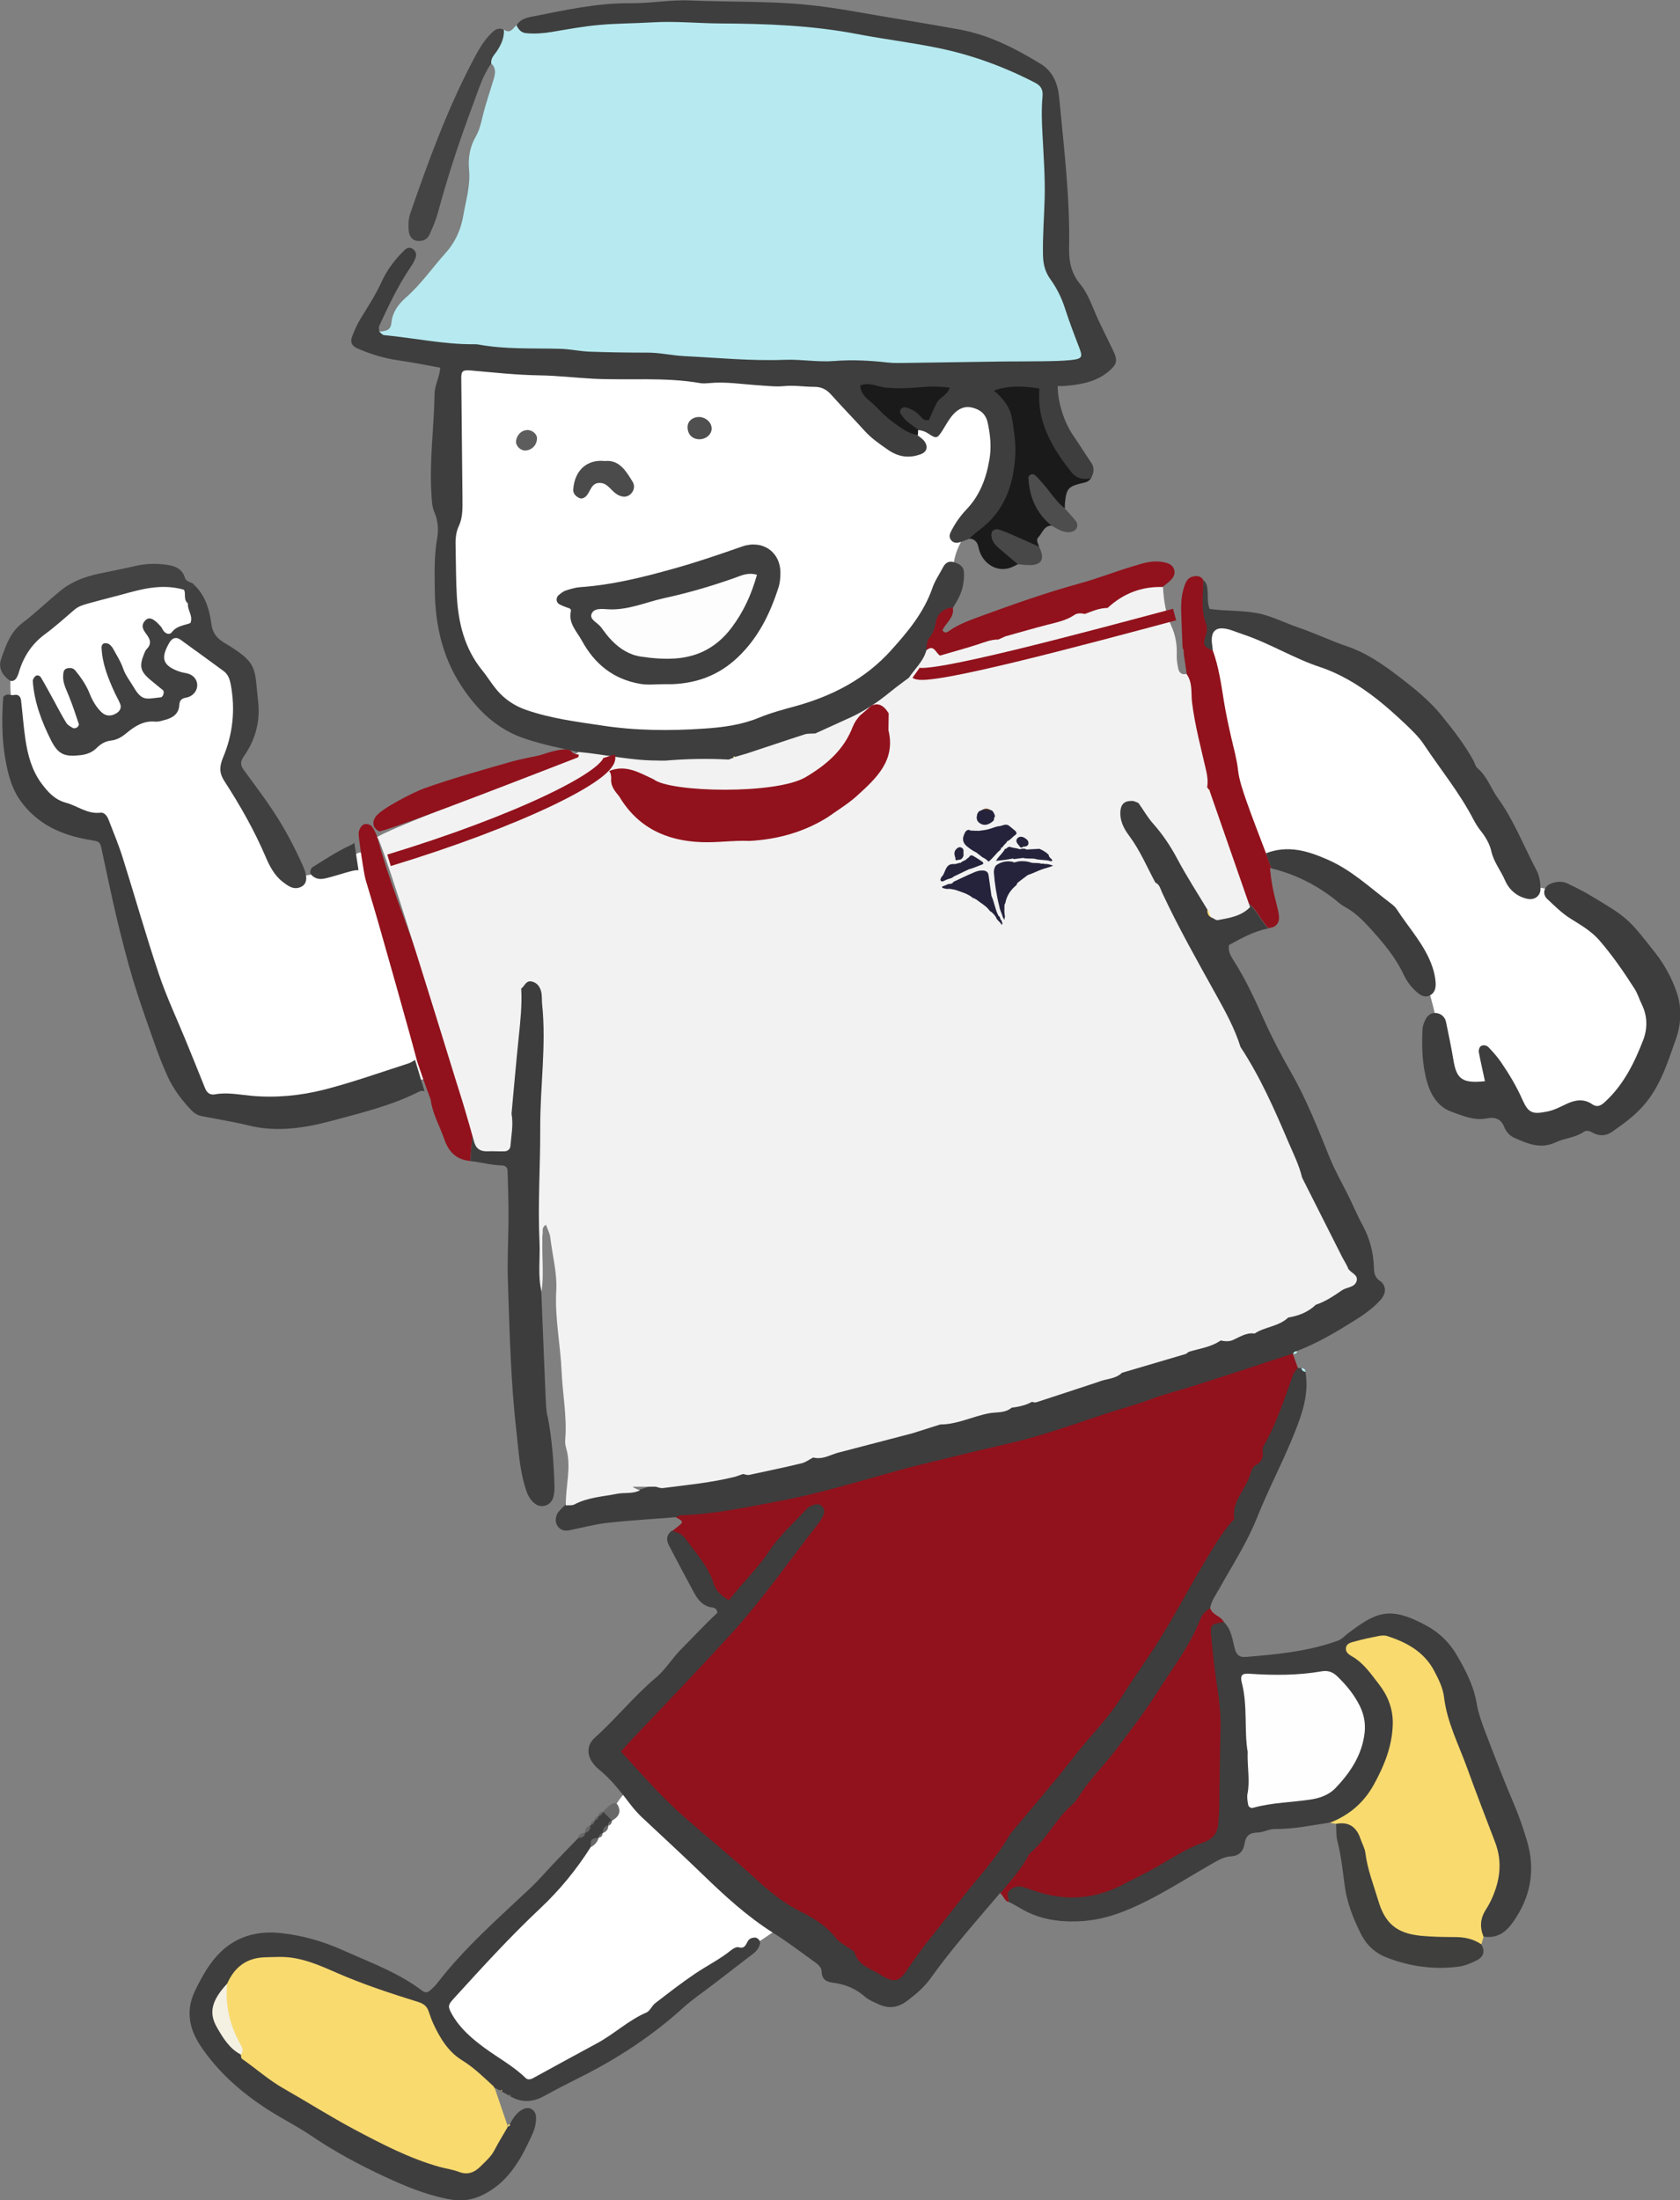
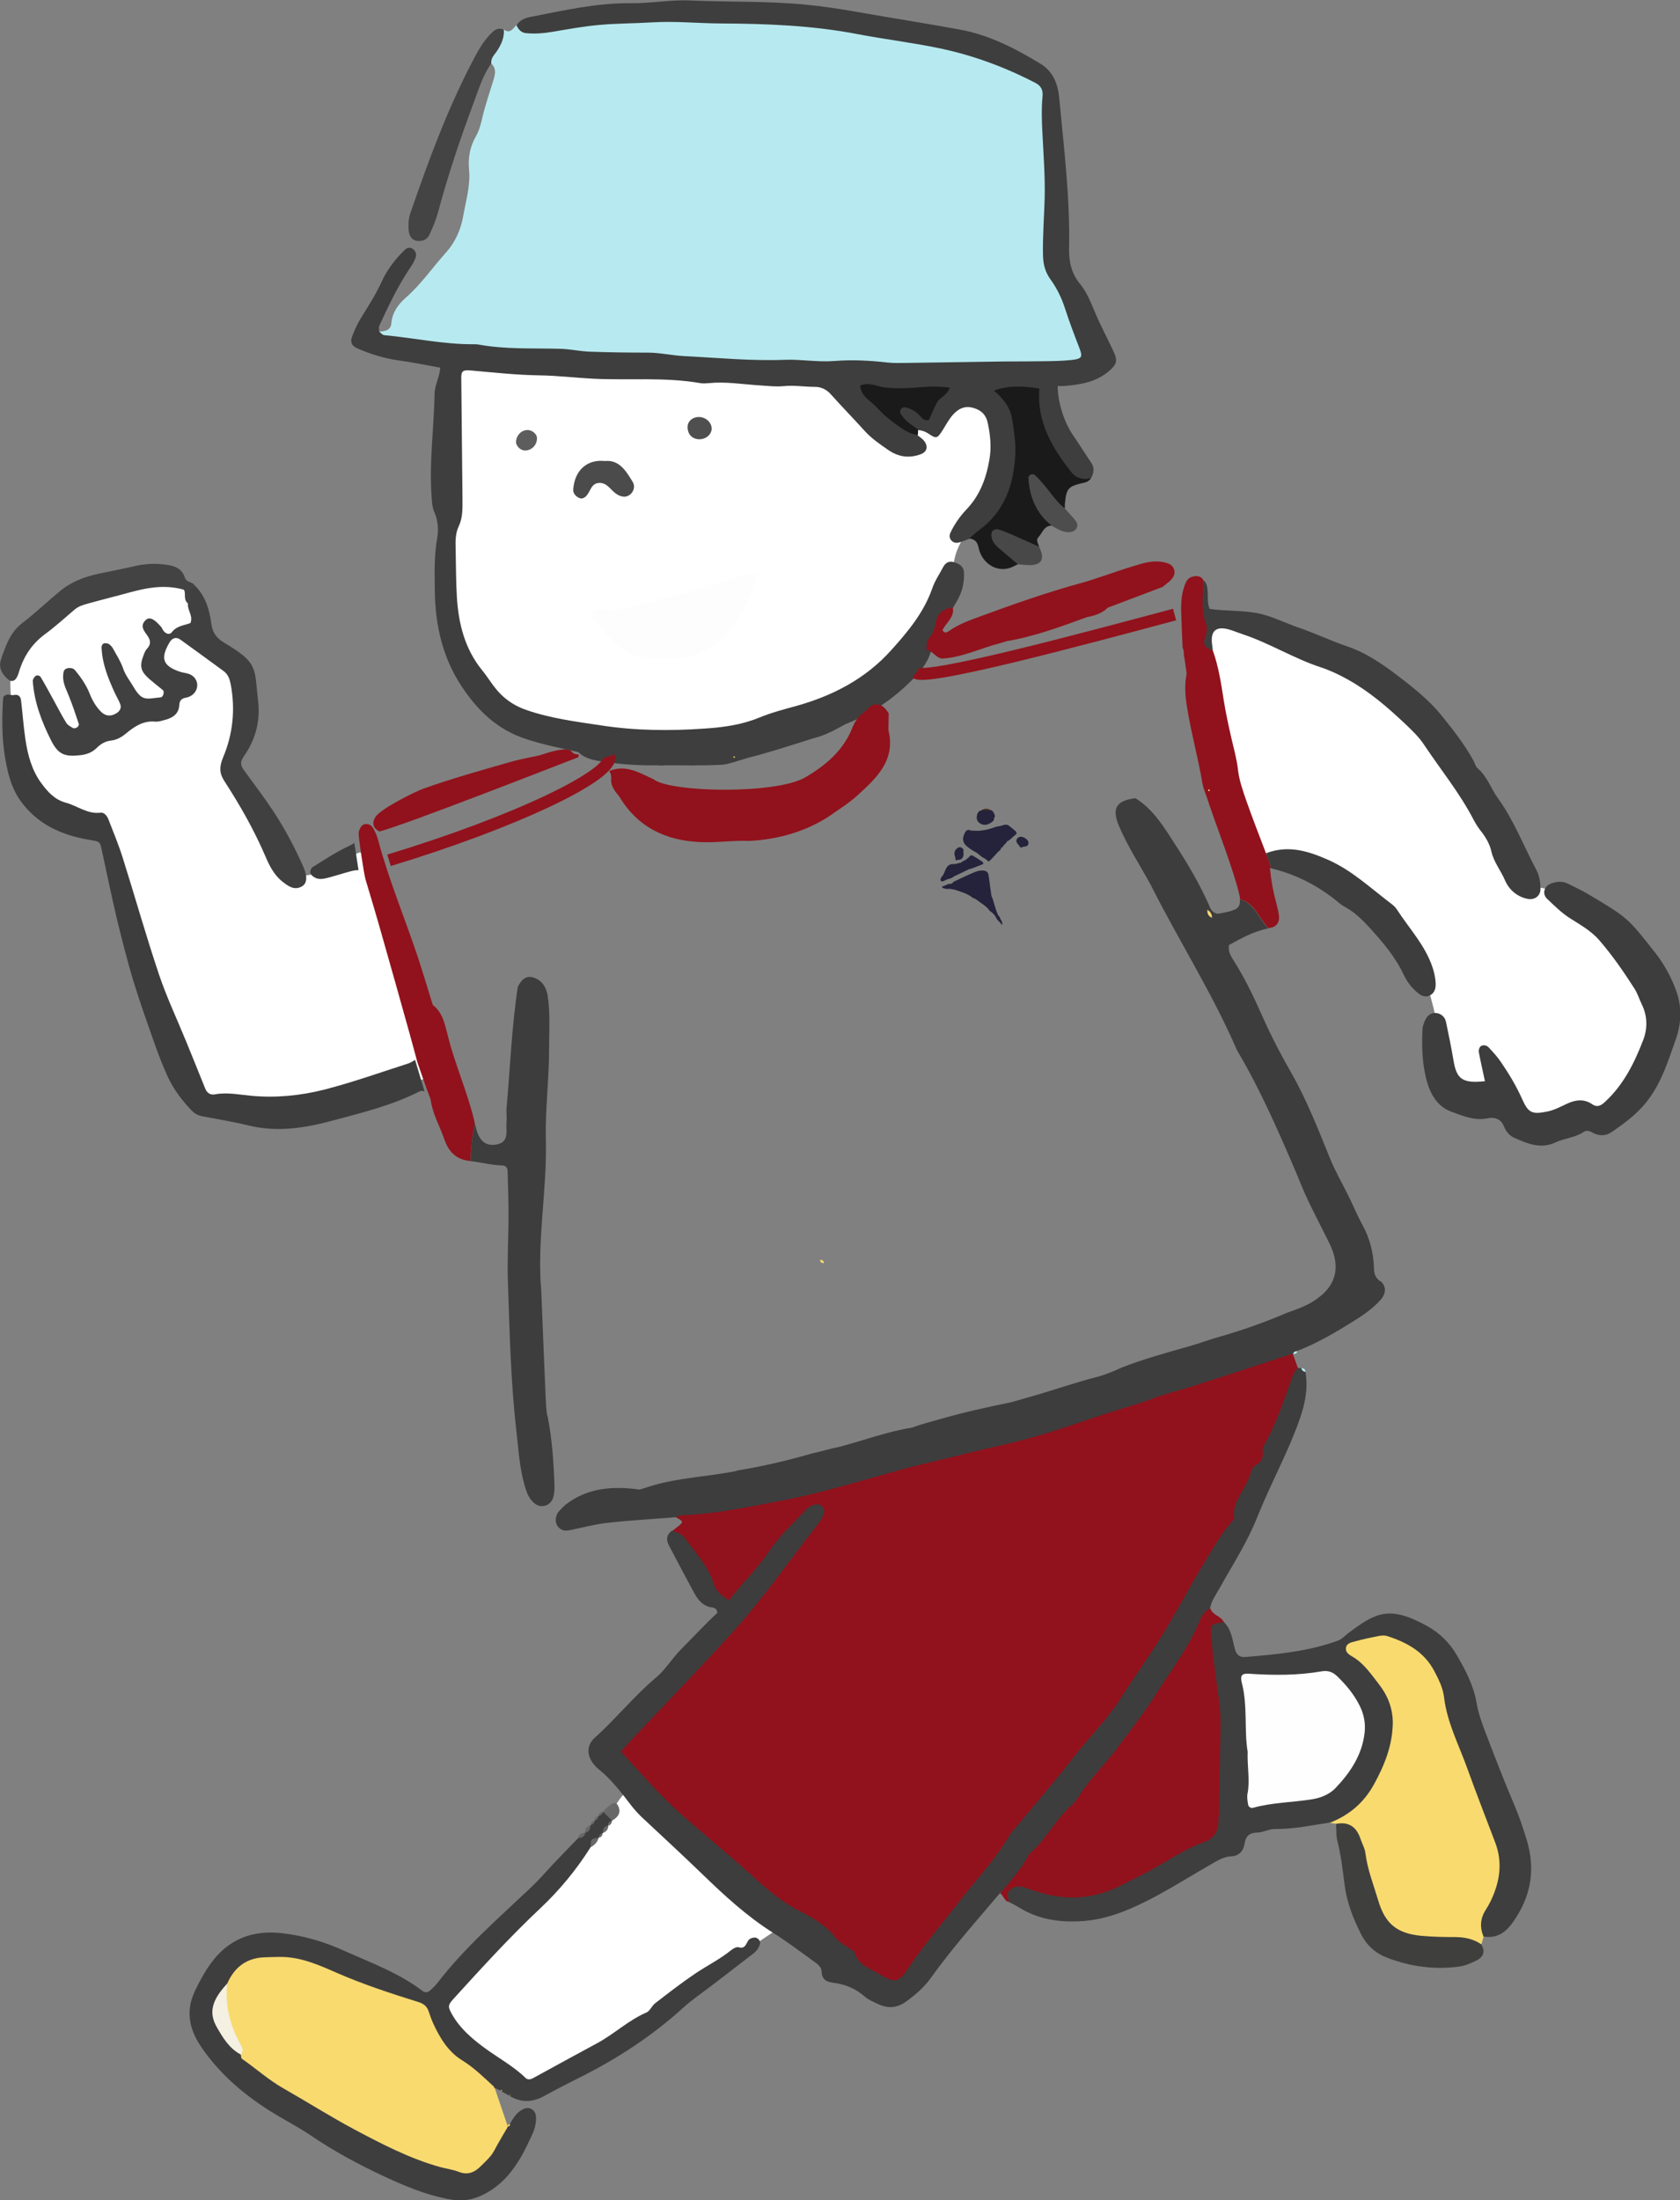
<svg xmlns="http://www.w3.org/2000/svg" id="_レイヤー_2" viewBox="0 0 140.44 183.89">
  <rect x="0" y="0" width="140.44" height="183.89" fill="#808080" stroke="none" />
  <defs>
    <style>.cls-1{fill:#3f3f3e;}.cls-1,.cls-2,.cls-3,.cls-4,.cls-5,.cls-6,.cls-7,.cls-8,.cls-9,.cls-10,.cls-11,.cls-12,.cls-13,.cls-14,.cls-15,.cls-16,.cls-17,.cls-18,.cls-19,.cls-20,.cls-21,.cls-22,.cls-23,.cls-24,.cls-25,.cls-26,.cls-27{stroke-width:0px;}.cls-2{fill:#3f3e3e;}.cls-3{fill:#f8da6f;}.cls-4{fill:#f2f2f2;}.cls-5{fill:#4b4b4b;}.cls-6{fill:#434343;}.cls-7{fill:#51311d;}.cls-8{fill:#1a1a1a;}.cls-9{fill:#b6eaf0;}.cls-10{fill:#3d3d3d;}.cls-11{fill:#3f3f3f;}.cls-12{fill:#fdfdfd;}.cls-13{fill:#f4f0e2;}.cls-14{fill:#444;}.cls-15{fill:#f8da70;}.cls-16{fill:#91121c;}.cls-17{fill:#404040;}.cls-18{fill:#f8da72;}.cls-19{fill:#4f4f4f;}.cls-20{fill:#686868;}.cls-21{fill:#5d5d5d;}.cls-22{fill:#484848;}.cls-28{fill:none;stroke:#91121c;stroke-miterlimit:10;}.cls-23{fill:#fff;}.cls-24{fill:#3e3e3e;}.cls-25{fill:#24233b;}.cls-26{fill:#fefefe;}.cls-27{fill:#4d4d4d;}</style>
  </defs>
  <g id="_イラスト">
    <g id="child16">
      <path class="cls-23" d="M38.14,29.96s-1.01,3.44-.73,7.39-.28,5.19-.28,8.37.61,5.13,1.33,7.9c.72,2.78,2.49,3.83,3.66,5.11s3.5,2.55,8.67,3.08c5.17.53,9.15,1.53,12.49,0,3.34-1.53,3.73-.75,7.12-2.69,3.39-1.94,3.99-1.33,5.25-3.56,1.25-2.22,2.48-3.5,3.03-5.44.56-1.94.95-1.97,1-2.59s.14-1.61,1.18-3.07,2.6-2.29,2.6-4.85.89-1.61-.17-4.39-.63.11-2.26-2,2.65-1.5-3.52-2.11-21.84-.95-24.03-1-15.64-.16-15.64-.16h.29Z" />
      <path class="cls-23" d="M100.71,51.79s4.37.12,10.2,2.51c5.83,2.39,7.22,5.15,9.11,7.27,1.89,2.12,3.89,5.68,5.06,7.73s2,3.78,2.39,4.39,2.5.39,3.67,1.39c1.17,1,4.5,2.56,5.56,4.61,1.06,2.06,2.33,2.89,2.22,4.44s0,2.39-.56,3.92c-.56,1.53-.78,3.42-1.61,4.25-.83.83-1.94,1.44-3.5,1.83s-2.56-.17-3.83.06c-1.28.22-1.5.78-3-.61s-.28-1.89-2.28-1.61-2,1.44-2.72,0-1.17-.78-1.17-3.11.89,1.56,0-2.78-1.83-6.06-2.06-6.89-2.83-3.67-5.33-4.97c-2.5-1.3-2.83-3.25-5.5-2.97s-2.89.56-2.89.56c0,0-4.28-12.72-4.22-14.89.06-2.17.47-5.12.47-5.12Z" />
      <path class="cls-23" d="M32.52,76.04c-.56-3.2-.67-3.41-1.72-4.41-.48-.46-.77-.44-1.04-.25l.32,2.08-.32-2.08c-.33.23-.65.72-1.29,1.02-1.17.56-4.5,1.17-4.67.73-.17-.44-1.5-3.29-2.33-5.06-.83-1.78-2.69-2.79-2.44-3.61.25-.82,1.17-3.33,1.78-5.11s-.11-1.78-.94-3.56c-.83-1.78-1.44-.33-2.39-1.44-.94-1.11-.44-1.33-.5-2.99-.06-1.66-1.13-1.94-1.94-2.87-.82-.93-.83-.25-4.72.42-3.89.68-3.44-.06-6.61,2.07-3.17,2.13-2.33,2.42-2.67,4.37-.33,1.94-.11,2.89,0,3.89s.39,1.28.5,4.83c.11,3.56.33,1.17,1.61,2.83,1.28,1.67.61.5,2.22,1.28,1.61.78,2.44.39,3.33.94s.5.89.78,1.44c.28.56.33,2.17.83,4.22.5,2.06,1.17,4.22,1.94,6,.78,1.78,1.28,3.94,1.67,5.44s1,3.44,1.89,5c.89,1.56,1.06,1.22,2.61,1.78,1.56.56,3.39-.33,7.67-.61,3.93-.26,3.8-.33,9.13-2.15l-1.08-3.57,1.08,3.57c.47-.16.97-.33,1.53-.52l.39-.11s-4.06-10.39-4.61-13.59Z" />
      <path class="cls-23" d="M65.79,160.69c-2.11,1.44-8.33,5.6-10.67,7.08-2.33,1.48-6.5,4.53-8.22,5.42-1.72.89-3.57,1.17-4.45,1s-5.16-5.45-5.66-6.42.11-.91,1.39-2.63,5.22-4.43,7.11-6.72c1.89-2.28,5.32-6.29,5.55-6.56s1.45-2.74,2.17-2.26,4.67,5.54,6.5,6.43,6.28,4.67,6.28,4.67Z" />
      <path class="cls-16" d="M108.08,113.16c.14.38.27.77.41,1.15.25.77-.2,1.4-.45,2.06-1.05,2.74-2.29,5.4-3.54,8.06-2.94,6.26-6.72,12.01-10.5,17.75-2.12,3.22-4.93,5.9-7.21,8.99-3.33,4.49-7,8.71-10.25,13.25-1.17,1.63-1.85,1.71-3.64.74-1.04-.56-1.77-1.44-2.56-2.25-2-2.06-4.71-3.12-6.8-5.01-3.66-3.29-7.57-6.3-10.9-9.96-1.33-1.46-1.25-1.78.18-3.23,5.32-5.38,10.43-10.97,14.83-17.15.2-.28.51-.55.1-1.24-1.15,1.47-2.53,2.6-3.51,4.09-.7,1.06-1.54,2-2.43,2.89-.95.95-1.89.86-2.38-.41-.73-1.91-2.09-3.34-3.21-4.96.17-.13.34-.26.51-.4.41-.33.39-.4-.22-.72.25-.87,1.01-.74,1.62-.77,4.06-.14,7.96-1.18,11.82-2.25,5.2-1.44,10.45-2.68,15.68-4,3.83-.97,7.55-2.37,11.3-3.63,3.18-1.07,6.45-1.85,9.6-3.02.5-.19,1.04-.36,1.55.02Z" />
      <path class="cls-9" d="M42.12,2.47c.53.4.76-.11,1.06-.37,3.2.27,6.32-.66,9.5-.72,1.55-.03,3.11-.17,4.67-.12,6.91.21,13.79.61,20.58,2.09,2.78.6,5.42,1.53,8.01,2.68,1.36.61,1.82,1.61,1.8,3.01-.05,3.54.12,7.09,0,10.63-.05,1.54.22,2.96,1.03,4.3.81,1.34,1.3,2.84,1.71,4.35.43,1.61,0,2.21-1.68,2.39-.48.05-.96.04-1.44.04-7.75,0-15.51.22-23.25-.1-5.57-.23-11.15-.56-16.72-.87-4.68-.26-9.36-.41-13.99-1.17-.64-.11-1.51.1-1.71-.89.48-.05.97-.06,1.03-.73.08-.89.58-1.57,1.22-2.13,1.27-1.11,2.22-2.51,3.34-3.75.76-.84,1.25-1.93,1.44-3.04.22-1.28.62-2.56.49-3.9-.09-.98.07-1.9.57-2.77.3-.52.43-1.1.57-1.69.25-1.04.61-2.06.92-3.09.14-.47.22-.94-.22-1.32-.45-1.24.54-1.95,1.05-2.83Z" />
      <path class="cls-24" d="M31.7,27.72c.14.1.27.28.41.29,2.5.23,4.98.78,7.51.76.12,0,.24,0,.36.02,2.26.42,4.54.3,6.82.36.84.02,1.67.21,2.5.24,1.61.06,3.23.08,4.85.08,1.02,0,2.03.24,3.03.29,2.81.14,5.62.42,8.44.31,1.37-.05,2.74.21,4.12.1,1.5-.12,3-.04,4.49.13.53.06,1.08.03,1.62.03,2.7-.04,5.4-.08,8.1-.12,1.08-.01,2.16,0,3.24-.02.78-.01,1.56-.02,2.34-.1.96-.1,1-.25.66-1.11-.41-1.06-.81-2.12-1.16-3.2-.28-.87-.67-1.67-1.2-2.41-.44-.6-.62-1.23-.64-2-.04-1.62.1-3.23.14-4.85.04-1.74-.09-3.48-.18-5.22-.06-1.08-.1-2.16,0-3.24.05-.53-.11-.89-.63-1.15-2.57-1.33-5.27-2.32-8.1-2.9-2.23-.46-4.5-.73-6.74-1.16-3.79-.73-7.62-.87-11.46-.89-1.9-.01-3.8-.21-5.7-.09-1.5.09-3,.08-4.49.22-1.31.12-2.61.36-3.91.58-.72.12-1.43.17-2.15.1-.41-.04-.62-.31-.79-.64.26-.47.73-.63,1.19-.72,2.76-.54,5.5-1.17,8.34-1.14,1.68.02,3.34-.31,5.03-.23,3.17.14,6.35.04,9.53.34,1.5.14,2.97.37,4.45.63,2.83.5,5.68.94,8.51,1.46,2.45.45,4.64,1.57,6.75,2.86,1.07.65,1.46,1.7,1.57,2.89.39,4.17.91,8.34.82,12.55-.02,1.12.2,2.1.94,2.99.53.64.84,1.44,1.17,2.21.48,1.16,1.08,2.27,1.61,3.41.35.75.27,1.05-.32,1.58-1.09.97-2.44,1.19-3.83,1.3-.17.01-.35,0-.52,0-.01,1.34.54,3.05,1.31,4.16.51.74.98,1.5,1.49,2.25.32.47.2.91-.04,1.35-1.06.42-1.82.05-2.45-.86-.96-1.39-1.99-2.78-2.13-4.49-.13-1.59-.78-2.13-2.43-1.65,1.62,2.96,1.62,5.98.16,8.99-.7,1.43-1.61,2.66-3.3,3.02-.28.1-.55.22-.84.3-.24.07-.48.04-.66-.16-.18-.21-.18-.44-.07-.67.34-.71.79-1.35,1.32-1.91,1.13-1.18,1.66-2.6,1.93-4.18.18-1.03.08-2.02-.13-3.03-.16-.76-.59-1.13-1.29-1.31-.67-.17-1.19.11-1.6.56-.36.39-.61.88-.9,1.34-.45.69-.51.72-1.21.25-.27-.18-.53-.25-.83-.28-.75.05-1.29-.33-1.56-.97-.25-.61-.1-1.52.69-1.07,1.52.86,1.96-.37,2.69-1.08-1.86.08-3.77.05-5.87-.02,1.18,1.54,2.68,2.49,4.03,3.59.18.16.4.29.54.48.36.5.19.93-.35,1.11-.97.34-1.84.2-2.69-.39-.69-.48-1.38-.95-1.95-1.58-.93-1.03-1.89-2.01-2.81-3.04-.39-.44-.85-.65-1.42-.64-.84,0-1.66-.15-2.51-.06-.71.07-1.43-.03-2.15-.07-1.38-.09-2.75-.32-4.13-.18-.24.02-.49.04-.72,0-2.97-.52-5.98-.22-8.97-.37-1.5-.08-2.99-.26-4.49-.28-1.92-.03-3.83-.24-5.74-.41-.66-.06-.79.07-.78.64.03,3.35.07,6.7.1,10.05,0,.78.04,1.58-.3,2.3-.3.63-.29,1.28-.27,1.94.03,1.32.02,2.64.1,3.96.13,2.24.65,4.36,2.11,6.16.53.65.94,1.39,1.54,1.99.61.61,1.3,1.03,2.11,1.32,2.06.72,4.2.99,6.33,1.31,2.86.44,5.74.46,8.61.26,1.55-.1,3.11-.31,4.56-.91,1-.41,2.04-.69,3.08-.97,3.06-.85,5.81-2.27,7.95-4.65,1.4-1.55,2.75-3.16,3.46-5.21.21-.62.6-1.17.9-1.75.19-.37.5-.54.89-.42.41.12.81.32.85.82.02.35,0,.72-.07,1.07-.12.73-.49,1.35-.87,1.96-1.11.97-1.38,2.36-1.83,3.66-.29.94-.9,1.67-1.57,2.34-1.6,1.61-3.44,2.86-5.56,3.69-.84.46-1.67.93-2.61,1.16-1.83.57-3.66,1.18-5.52,1.65-.25.08-.51.15-.77.23-.26.09-.53.17-.8.24-.19.05-.38.09-.57.11-1.6.09-3.21.05-4.81.05-.21.03-.41.03-.62,0-1.65.03-3.28-.09-4.91-.36-.66-.11-1.26-.28-1.74-.75-1.46-.32-2.91-.61-4.34-1.08-2.44-.79-4.1-2.42-5.44-4.47-1.55-2.37-2.16-5.05-2.2-7.85-.02-1.5-.07-2.99.2-4.49.12-.66.06-1.45-.2-2.06-.24-.53-.25-1.02-.28-1.54-.19-2.82.21-5.63.26-8.45.01-.75.42-1.37.47-2.18-1.15-.21-2.31-.45-3.48-.61-1.2-.17-2.34-.52-3.44-1-.48-.21-.63-.53-.44-1.01.19-.5.41-1,.69-1.46.63-1.02,1.28-2.02,1.78-3.12.45-.98,1.11-1.85,1.89-2.61.16-.16.4-.3.65-.15.29.17.4.46.29.77-.1.28-.25.54-.42.79-1.05,1.54-1.84,3.23-2.62,4.91-.06.14,0,.33,0,.5Z" />
      <path class="cls-10" d="M115.36,107.07c-.45-.34-.49-.66-.51-1.19-.04-1.2-.35-2.38-.92-3.44-.49-.89-.87-1.84-1.33-2.74-.48-.95-1.01-1.88-1.42-2.89-.99-2.44-1.95-4.91-3.27-7.21-.8-1.4-1.56-2.84-2.22-4.31-.76-1.7-1.53-3.39-2.53-4.96-.24-.39-.53-.79-.42-1.35,1.06-.58,2.09-1.16,3.29-1.39-.8-.79-1.21-2.19-2.39-2.42.08.8-.36.94-1.84,1.2-.31-.05-.51-.23-.64-.5-.06-.14-.11-.28-.18-.42-.77-1.69-1.71-3.29-2.72-4.84-.93-1.44-1.82-2.95-3.34-3.9-1.6.2-2.02.82-1.36,2.37.73,1.69,1.74,3.24,2.63,4.86,2.33,4.65,5.15,9.04,7.21,13.82,2.01,3.39,3.57,7,5.11,10.62.73,1.9,1.71,3.68,2.61,5.5q1.55,3.12-1.41,4.92c-.65.4-1.37.65-2.09.9-1.85.8-3.75,1.47-5.68,2.02-.86.24-1.69.56-2.55.8-1.9.54-3.8,1.06-5.64,1.78-.64.3-1.3.57-1.98.76-1.91.48-3.77,1.15-5.66,1.68-.52.15-1.05.3-1.57.45-1.99.4-3.96.84-5.91,1.4-.79.23-1.6.42-2.37.72-2.1.33-4.09,1.09-6.14,1.62-.73.14-1.43.37-2.16.52-1.97.57-3.97,1.05-6,1.39-.19.03-.38.07-.56.13-2.26.43-4.58.53-6.81,1.17-.37.12-.74.23-1.11.35-2.22-.3-4.35-.18-6.21,1.27-.13.12-.27.24-.39.38-.12.13-.26.26-.32.42-.13.34-.17.7.08,1.02.25.32.59.39.96.31,1.06-.21,2.11-.5,3.18-.62,1.9-.21,3.82-.32,5.72-.47.17-.06.33-.17.5-.17,2.76-.09,5.45-.67,8.15-1.18,3.36-.63,6.62-1.64,9.9-2.55,1.91-.53,3.84-.94,5.75-1.43,1.91-.48,3.86-.86,5.75-1.41,2.01-.58,3.99-1.29,5.98-1.94,1.25-.41,2.53-.74,3.75-1.21,1.12-.42,2.28-.7,3.42-1.06,2.8-.88,5.57-1.81,8.36-2.72l.04-.03c.1-.08.21-.15.34-.2,1.69-.64,3.22-1.56,4.75-2.51.82-.51,1.61-1.06,2.25-1.79.45-.52.46-1.15-.08-1.56Z" />
      <path class="cls-16" d="M106.03,77.58c.06-.01.11-.03.17-.04.55-.09.79-.5.71-1.05-.05-.36-.14-.71-.23-1.06-.25-.91-.42-1.83-.52-2.89.04.01.08.03.13.04l-.46-1.27s0,0,0,0c-.56-1.48-1.13-2.92-1.64-4.38-.29-.84-.6-1.71-.7-2.59-.1-.91-.35-1.76-.55-2.64-.24-1.05-.47-2.1-.64-3.17-.22-1.4-.43-2.83-.92-4.18-.32-.15-.44-.46-.38-.74.36-1.75-.47-3.4-.4-5.12-.22-.38-.57-.39-.93-.29-.31.08-.48.32-.6.62-.29.74-.35,1.51-.33,2.29.03,1.01.08,2.03.12,3.04.15.23.06.51.14.76.07.47.13.93.2,1.4-.19.89-.13,1.77.01,2.67.34,2.19.95,4.33,1.31,6.52.04.18.08.36.15.53.06.17.11.33.18.5.81,2.49,1.81,4.91,2.54,7.43.15.53.25.91.28,1.21,1.18.23,1.58,1.62,2.39,2.42Z" />
      <path class="cls-10" d="M120.01,82.09c-.03-.41-.12-.83-.25-1.22-.61-1.86-1.96-3.27-3-4.88-.13-.2-.32-.36-.51-.5-1.72-1.3-3.29-2.8-5.32-3.67-1.63-.71-3.25-1.21-5.1-.51l.46,1.27c1.97.48,3.62,1.32,5.13,2.46.33.25.64.56,1,.75.81.44,1.45,1.06,2.06,1.73,1.09,1.2,2.15,2.43,2.85,3.92.26.54.61,1.04,1.07,1.44.33.29.68.53,1.13.31.44-.22.51-.66.48-1.09Z" />
      <path class="cls-10" d="M34.7,88.58c-.21.12-.38.24-.57.3-2.34.75-4.66,1.58-7.04,2.19-1.98.5-4.03.7-6.08.51-1.02-.09-2.01-.31-3.04-.12-.4.08-.68-.13-.83-.52-.51-1.28-1.03-2.55-1.55-3.83-.77-1.89-1.65-3.74-2.3-5.67-1.09-3.24-2.01-6.52-3.04-9.78-.34-1.08-.78-2.13-1.19-3.19-.11-.29-.36-.59-.65-.55-1.1.14-1.93-.57-2.89-.83-.95-.25-1.54-.92-2.07-1.64-.8-1.09-1.14-2.38-1.33-3.69-.16-1.07-.23-2.15-.36-3.22-.04-.35-.25-.54-.61-.45-.27.06-.57-.22-.88.17-.16,2.16-.11,4.37.47,6.53.2.73.49,1.46.96,2.12,1.43,2,3.46,2.89,5.77,3.28.86.15.88.11,1.04.86.41,1.87.79,3.75,1.23,5.61.42,1.74.86,3.48,1.37,5.2.54,1.77,1.16,3.52,1.78,5.27.34.96.7,1.92,1.13,2.85.48,1.04,1.17,1.96,1.96,2.79.25.27.55.45.92.52,1.29.25,2.6.46,3.88.77,2.42.6,4.79.2,7.11-.43,2.43-.65,4.88-1.25,7.15-2.4.16-.08.31-.07.45-.02l-.79-2.62Z" />
      <path class="cls-10" d="M29.2,70.69c-1.07.49-2.06,1.16-3.07,1.78-.12.08-.22.32-.19.47.02.14.19.3.34.38.33.2.7.15,1.05.06.64-.16,1.27-.37,1.9-.54.32-.09.56-.13.74-.11l-.35-2.29c-.11.09-.24.17-.41.24Z" />
      <path class="cls-16" d="M37.33,86.17c-.18-.79-.43-1.63-1.15-2.18-.41-1.31-.8-2.63-1.23-3.94-1.1-3.3-2.45-6.51-3.35-9.88-.09-.34-.25-.68-.43-.99-.12-.2-.34-.33-.61-.31-.28.03-.4.23-.5.45-.05.11-.08.23-.08.35,0,.37.43,3.33.58,3.84.48,1.6.96,3.2,1.41,4.81.76,2.65,1.5,5.3,2.24,7.95.21.74.4,1.47.61,2.24-.04.02.99,2.9,1.08,3.11.05.11.09.23.11.34.16,1.15.75,2.15,1.12,3.22.34.99.92,1.73,2.17,1.85.01,0,.02,0,.03,0,.04-1.03.14-2.12.37-3.14-.6-2.63-1.76-5.1-2.36-7.73Z" />
      <path class="cls-10" d="M45.75,118.33c-.1-.53-.11-1.07-.14-1.61-.13-2.93-.24-5.86-.36-8.79-.38-4.24.49-8.44.38-12.68-.06-2.51.27-5.01.27-7.51,0-1.49.11-2.99-.11-4.48-.1-.68-.42-1.26-1.09-1.53-.72-.28-1.11.16-1.41.73-.52,3.39-.64,6.8-.95,10.21-.02.36.04.72,0,1.08-.06.73.27,1.7-.83,1.9-1.17.21-1.57-.65-1.77-1.59-.01-.05-.03-.1-.04-.16-.23,1.02-.33,2.11-.37,3.14.87.09,1.73.34,2.62.36.27,0,.47.15.48.43.04,1.26.08,2.52.08,3.77,0,1.85-.12,3.71-.05,5.56.14,4.12.23,8.25.7,12.36.19,1.67.27,3.35.8,4.96.15.48.37.89.76,1.19.51.4,1.26.18,1.49-.42.13-.34.15-.69.14-1.06-.06-1.97-.2-3.93-.58-5.87Z" />
      <path class="cls-10" d="M56.21,127.94c.41.12.82.28,1.07.63.87,1.21,1.93,2.33,2.38,3.78.22.7.7,1.02,1.27,1.4,1.1-1.43,2.4-2.65,3.4-4.16.85-1.28,2.05-2.34,3.11-3.49.15-.16.4-.27.62-.34.22-.07.48-.06.67.14.19.19.21.45.12.67-.1.27-.27.54-.45.77-2.36,3.02-4.55,6.18-7.12,9.03-2.73,3.02-5.58,5.95-8.37,8.91-.32.34-.64.69-1.01,1.1,1.74,1.89,3.38,3.79,5.27,5.45,2.03,1.78,4.13,3.48,6.12,5.3,1.09.99,2.26,1.95,3.64,2.63,1.12.55,2.2,1.23,2.99,2.27.21.27.56.44.84.65.24.18.62.31.69.54.3,1,1.19,1.24,1.94,1.7,1.32.81,1.7.84,2.48-.34.79-1.2,1.67-2.33,2.57-3.45.86-1.08,1.7-2.16,2.56-3.23,1.17-1.45,2.41-2.83,3.35-4.45.21-.36.51-.66.78-.99,1.57-1.89,3.19-3.75,4.69-5.69,1.28-1.65,2.78-3.11,3.9-4.89,1.12-1.78,2.37-3.47,3.46-5.26,1.22-1.98,2.29-4.05,3.5-6.04.71-1.17,1.38-2.37,2.29-3.41.07-.08.22-.17.21-.24-.23-1.46.94-2.42,1.31-3.66.09-.28.2-.66.42-.78.55-.29.74-.67.64-1.26-.03-.16.06-.36.15-.51,1.05-1.83,1.67-3.84,2.39-5.81.08-.22.26-.4.39-.6.1.04.19.04.29.02.17.05.29.16.36.32.31,1.8-.26,3.47-.9,5.07-.95,2.39-2.17,4.67-3.12,7.05-.84,2.13-2.08,4.02-3.18,6-.29.52-.66,1.01-.77,1.62-1.07,3.31-3.28,5.98-5.16,8.81-2.72,4.1-5.99,7.78-9.18,11.52-1.03,1.21-1.51,2.93-3.23,3.5-1.97,2.33-4.01,4.61-5.78,7.09-.57.79-1.27,1.39-2.05,1.96-.79.57-1.53.6-2.35.22-.38-.18-.79-.34-1.1-.61-.75-.66-1.6-1.03-2.58-1.16-.55-.07-1.03-.21-1.05-.96-.01-.43-.45-.7-.79-.94-1.07-.77-2.12-1.57-3.24-2.27-2.19-1.38-4.07-3.11-5.92-4.9-1.68-1.63-3.4-3.2-5.1-4.8-.3-.29-.58-.6-.84-.93-.84-1.09-1.67-2.2-2.76-3.07-.18-.15-.35-.33-.49-.53-.5-.69-.48-1.5.18-2.09,1.78-1.6,3.28-3.48,5.12-5.03.8-.67,1.36-1.63,2.13-2.4,1.01-1.01,1.98-2.07,3-3.01-.06-.51-.44-.42-.67-.49-.64-.18-.99-.66-1.28-1.19-.71-1.31-1.41-2.63-2.1-3.95-.26-.49-.2-.92.28-1.26Z" />
      <path class="cls-3" d="M41.33,174.43c.37,1.1.75,2.2,1.12,3.29-.4,3.17-2.65,4.76-5.57,3.86-3.75-1.15-7.25-2.85-10.54-4.98-1.76-1.14-3.68-2.02-5.33-3.35-.51-.41-1.1-.76-1.21-1.49-.61-1.93-1.6-3.79-1.19-5.93.84-2.07,2.37-2.92,4.88-2.76,1.59.1,3.06.65,4.49,1.25,2.16.91,4.36,1.71,6.6,2.38.8.24,1.44.62,1.73,1.43.64,1.84,1.85,3.16,3.45,4.25.7.47,1.51,1.01,1.57,2.05Z" />
      <path class="cls-24" d="M102.31,135.56c.65.63.71,1.49.93,2.29.13.46.39.68.91.63,2.61-.22,5.23-.46,7.71-1.37.32-.12.57-.41.86-.63,2.3-1.72,3.41-2.32,6.54-.61,1.1.6,1.94,1.45,2.53,2.47.72,1.23,1.39,2.52,1.64,3.95.15.9.46,1.74.78,2.58.77,2.01,1.54,4.02,2.39,6,.4.94.72,1.91,1.02,2.88.77,2.51.36,4.81-1.19,6.96-.64.88-1.36,1.3-2.43,1.14-.92-.65-.71-1.5-.26-2.24,1.53-2.53,1.17-4.99.1-7.57-1.43-3.43-2.88-6.86-3.75-10.5-.4-1.69-1.35-3.07-2.99-3.87-.43-.21-.86-.45-1.36-.44-.72.02-1.66-.09-2.02.49-.45.7.55,1.06.93,1.51,3.18,3.74,2.81,8.77-.91,12.02-.74.64-1.52,1.19-2.57,1.07-1.53.23-3.06.56-4.62.54-.5,0-.93.28-1.38.29-.72.02-1.03.26-1.14.98-.08.54-.44.98-1.09,1.01-.69.03-1.24.41-1.81.73-1.76,1.01-3.47,2.1-5.28,3.01-1.75.88-3.57,1.6-5.61,1.69-1.8.08-3.44-.18-4.98-1.11-.31-.19-.63-.35-.94-.52-.44-1.38.3-1.72,1.47-1.63.42.03.81.21,1.21.35,2.17.73,4.26.46,6.3-.49,2.13-.99,4.1-2.27,6.23-3.25,1.41-.65,1.95-1.66,1.94-3.12,0-4.14.2-8.29-.55-12.4-.13-.71-.21-1.43-.04-2.15.19-.78.6-1.17,1.42-.71Z" />
      <path class="cls-2" d="M41.33,174.43c-.87-.8-1.7-1.63-2.73-2.26-1.15-.72-1.83-1.86-2.39-3.07-.15-.33-.26-.67-.38-1.01-.15-.43-.43-.64-.88-.78-2.28-.71-4.54-1.45-6.75-2.41-1.51-.66-3.06-1.37-4.8-1.35-.42,0-.83.02-1.24.03-1.55.04-2.57.83-3.17,2.21-1.29,2.3-.14,4.13,1.14,5.93.03.11.02.29.09.34,1.17.81,2.23,1.77,3.48,2.48,1.97,1.12,3.89,2.34,5.89,3.41,2.32,1.23,4.65,2.45,7.2,3.16.52.14,1.06.21,1.56.4.81.32,1.39,0,1.92-.55.38-.38.78-.73,1.04-1.22.36-.68.76-1.34,1.15-2.01,0,0,0,0,0,0,.14,0,.19-.08.16-.21.26-.47.54-.94,1.04-1.21.22-.12.44-.18.68-.09.31.13.45.39.47.7.02.55-.12,1.07-.36,1.56-.33.7-.66,1.42-1.07,2.07-.76,1.23-1.68,2.24-3.07,2.91-1.02.49-1.93.52-2.94.31-1.84-.37-3.55-1.08-5.24-1.87-2.12-.99-4.18-2.09-6.12-3.41-1.14-.77-2.38-1.39-3.54-2.13-2.24-1.43-4.22-3.15-5.71-5.38-.76-1.14-1.13-2.38-.78-3.73.18-.67.53-1.31.87-1.93.58-1.06,1.29-2.05,2.28-2.75,1.32-.94,2.85-1.19,4.46-1,1.81.2,3.53.72,5.17,1.46,2.23,1,4.56,1.84,6.54,3.35.23.17.45.16.64-.02.23-.2.45-.4.63-.64,2.28-2.96,5.09-5.4,7.79-7.95.66-.62,1.24-1.3,1.85-1.95.7-.74,1.41-1.47,2.12-2.2.12-.25.51-.16.59-.46l-.02.02c.3-.1.21-.49.46-.62l.02-.03c.08-.14.19-.26.32-.36h0c.1-.15.23-.26.33-.4h0c.14-.09.26-.22.38-.34h0c.6-.1.83.16.75.75h0c-.16.09-.31.2-.32.41h0c-.33.07-.23.47-.47.62h-.01c-.1.15-.21.27-.33.39h0c-.3.2-.59.41-.67.8-1.19,1.88-2.6,3.59-4.21,5.1-2.53,2.38-4.87,4.95-7.21,7.52-.53.58-.52.69-.1,1.42.65,1.11,1.61,1.93,2.62,2.68,1.15.85,2.43,1.53,3.47,2.54.18.18.41.14.65.01,1.78-.98,3.57-1.95,5.36-2.92,1.42-.77,2.61-1.92,4.11-2.56.29-.13.44-.56.72-.77,1.09-.84,2.18-1.69,3.32-2.46.99-.67,2.07-1.2,3.01-1.96.17-.14.46-.31.64-.26.51.15.6-.2.77-.5.13-.23.35-.3.6-.31.22,0,.47.27.43.47-.07.37-.29.66-.58.88-1.14.88-2.28,1.75-3.42,2.63-.81.62-1.66,1.19-2.41,1.87-2.59,2.35-5.48,4.25-8.6,5.81-1.02.51-2.03,1.03-3.03,1.58-.98.54-1.93.58-2.89,0l.03-.12-.08.09c-.22-.12-.43-.24-.65-.36l-.08-.06c-.19-.09-.37-.17-.56-.26Z" />
      <path class="cls-3" d="M111.16,152.34c1.61-.63,2.84-1.66,3.69-3.2.88-1.6,1.54-3.23,1.58-5.09.02-1.27-.44-2.38-1.18-3.32-.65-.83-1.26-1.75-2.23-2.3-.25-.14-.54-.34-.51-.67.04-.45.48-.5.8-.59.63-.18,1.28-.31,1.93-.44.23-.04.5-.07.71,0,1.64.52,3.1,1.32,3.94,2.91.36.68.73,1.42.82,2.17.25,2.13,1.23,3.99,1.94,5.96.75,2.08,1.55,4.14,2.34,6.21.64,1.68.39,3.29-.36,4.87-.13.27-.28.53-.44.78-.45.71-.5,1.45-.17,2.23-.06.21-.12.41-.18.62-1.79.06-3.58-.05-5.35-.23-1.64-.16-2.89-1.1-3.5-2.72-.42-1.12-.94-2.24-1.07-3.42-.18-1.61-.87-2.82-2.22-3.68-.18-.03-.35-.06-.53-.09Z" />
      <path class="cls-16" d="M102.31,135.56c-1.05.18-1.14.21-1.07,1.01.13,1.54.31,3.09.54,4.62.16,1.06.27,2.12.25,3.2-.06,2.27-.07,4.55-.11,6.82,0,.36-.06.71-.07,1.07-.03.87-.41,1.4-1.28,1.71-1.75.62-3.25,1.76-4.9,2.59-.64.32-1.28.65-1.92.98-2.18,1.11-4.44,1.32-6.78.62-.46-.14-.91-.29-1.36-.45-.44-.15-.84-.06-1.18.22-.35.28-.11.67-.1,1.01-.39-.08-.41-.53-.71-.71.84-1.07,1.8-2.06,2.41-3.3,1.4-1.15,2.17-2.86,3.52-4.05.27-.23.49-.53.68-.83.9-1.42,2.12-2.59,3.12-3.92,1.19-1.58,2.4-3.14,3.45-4.81,1.24-1.97,2.69-3.82,3.54-6.02.15-.38.45-.71.84-.91.16.59.89.63,1.13,1.16Z" />
      <path class="cls-10" d="M124.13,90.34c-.17-.81-.36-1.61-.51-2.42-.03-.15.05-.4.16-.48.2-.14.49-.09.66.09.37.39.73.79,1.03,1.23.68.99,1.29,2.01,1.78,3.11.52,1.17.85,1.28,2.12,1.02.54-.11,1.01-.36,1.5-.59.73-.36,1.49-.52,2.22-.02.46.32.78.09,1.1-.21,1.54-1.42,2.44-3.25,3.17-5.14.37-.95.37-2-.11-2.98-.21-.43-.35-.9-.6-1.3-.9-1.41-1.85-2.79-2.95-4.06-.68-.79-1.58-1.29-2.43-1.83-.72-.45-1.31-1.05-1.92-1.62-.46-.42-.28-1.07.29-1.29.46-.18.94-.23,1.4-.01.59.29,1.19.57,1.76.91,3.25,1.94,3.26,1.93,5.6,4.92.77.99,1.38,2.12,1.78,3.31.42,1.26.36,2.63-.09,3.88-.7,1.96-1.29,3.96-2.75,5.59-.78.87-1.68,1.52-2.61,2.16-.48.33-1.03.35-1.54.08-.28-.15-.52-.28-.82-.08-.71.48-1.59.51-2.35.87-1.23.58-2.34.1-3.44-.39-.38-.17-.68-.51-.84-.91-.27-.7-.81-.84-1.44-.71-1.07.21-2.03-.22-2.97-.56-1.09-.39-1.69-1.34-2.01-2.4-.43-1.45-.48-2.95-.41-4.45.01-.29.12-.59.25-.85.17-.33.44-.57.85-.55.41.02.78.3.87.76.22,1.05.44,2.11.62,3.18.26,1.61.76,1.96,2.65,1.76Z" />
      <path class="cls-17" d="M16.27,48.92c.91.88,1.24,2.04,1.4,3.23.1.74.44,1.18,1.05,1.55,2.91,1.74,2.53,2.07,2.86,4.93.19,1.67-.24,3.23-1.21,4.6-.31.44-.26.75.01,1.12.81,1.12,1.65,2.21,2.41,3.36,1,1.5,1.84,3.09,2.57,4.74.36.81.31,1.38-.12,1.63-.65.37-1.17-.04-1.63-.4-.68-.53-1.08-1.31-1.4-2.06-.95-2.22-2.13-4.3-3.44-6.32-.42-.64-.46-1.17-.13-1.98.83-1.95,1.05-4.04.64-6.16-.09-.44-.22-.8-.58-1.07-1.21-.88-2.41-1.77-3.63-2.64-.35-.25-.69-.12-.9.24-.78,1.33-.57,1.95.84,2.44.28.1.6.11.87.23.74.33.82,1.28.15,1.75-.14.1-.32.17-.5.2-.35.06-.52.24-.54.59-.04.81-.6,1.12-1.29,1.29-.23.06-.48.14-.71.12-.98-.1-1.72.38-2.42.96-.38.32-.8.57-1.28.62-.52.06-.89.3-1.24.65-.35.34-.8.51-1.29.57-1.35.16-1.89-.04-2.5-1.25-.78-1.56-1.4-3.18-1.52-4.95,0-.14.12-.33.24-.42.17-.11.38,0,.46.16.37.62.7,1.25,1.05,1.88.35.63.67,1.27,1.05,1.88.11.19.35.31.55.43.08.05.25.02.34-.04.09-.06.19-.21.16-.29-.26-.79-.53-1.59-.84-2.36-.22-.56-.52-1.09-.47-1.72.02-.23.03-.49.32-.57.25-.07.53-.02.67.15.5.6.94,1.24,1.23,1.97.22.56.52,1.08.95,1.51.37.37.83.41,1.3.11.28-.18.42-.45.3-.76-.13-.33-.32-.64-.47-.97-.55-1.2-1.04-2.42-1.09-3.76,0-.16.08-.37.32-.35.11,0,.25.02.33.09.14.11.26.25.34.41.29.53.62,1.04.81,1.6.2.59.58,1.05.88,1.56.72,1.24,1.09.97,2.27.86.2-.02.33-.47.18-.6-.37-.31-.75-.6-1.11-.91-.77-.67-.87-1.1-.49-2.06.07-.17.13-.35.25-.47.35-.36.35-.68.06-1.11-.25-.36-.66-.78-.19-1.27.32-.34.7-.19,1.31.51.08.09.12.21.19.31.2.29.53.42.74.14.41-.53,1.04-.55,1.54-.75.24-.61-.26-1.07-.21-1.6.17-.51-.75-1.41.54-1.52Z" />
      <path class="cls-24" d="M101.37,54.35c-.52-.15-.86-.42-.65-1.01.14-.4.25-.8.1-1.2-.46-1.2-.23-2.43-.23-3.65.27.2.32.49.35.79.06.53-.04,1.08.18,1.61,1.3.19,2.61.11,3.91.34,1.26.23,2.36.83,3.55,1.23,1.35.46,2.65,1.09,4.01,1.55,1.68.57,3.1,1.57,4.47,2.63,1.23.94,2.45,1.93,3.44,3.15.97,1.2,1.93,2.42,2.68,3.79.11.21.17.49.34.63.81.68,1.11,1.69,1.7,2.5,1.34,1.86,2.15,3.99,3.21,5.99.26.49.34,1.02.35,1.57.01.6-.49.98-1.1.85-.89-.19-1.54-.78-1.87-1.55-.35-.82-.94-1.52-1.14-2.42-.14-.63-.49-1.22-.91-1.74-.22-.28-.41-.59-.58-.91-1.16-2.24-2.76-4.19-4.15-6.28-.43-.65-1-1.18-1.56-1.72-1.48-1.4-3.02-2.72-4.8-3.71-.73-.41-1.5-.77-2.29-1.03-2.22-.73-4.22-1.99-6.43-2.73-.34-.11-.67-.25-1.01-.36q-1.91-.63-1.6,1.3c.02.12.03.24.04.36Z" />
-       <path class="cls-11" d="M55.46,57.18c-.65,0-1.29.09-1.96-.03-2.25-.39-3.8-1.67-4.86-3.61-.42-.77-1.14-1.44-.92-2.45.05-.25-.18-.26-.33-.32-.22-.09-.45-.16-.65-.28-.27-.16-.28-.56-.03-.76.18-.15.38-.31.59-.38.4-.13.81-.25,1.22-.28,2.64-.18,5.2-.82,7.74-1.53,1.95-.54,3.88-1.2,5.79-1.87,1.67-.58,3.19.43,3.19,2.21,0,.41-.04.85-.17,1.24-.7,2.18-1.68,4.18-3.39,5.81-1.57,1.49-3.39,2.17-5.5,2.25-.24,0-.48,0-.72,0Z" />
      <path class="cls-16" d="M97.22,49.04c-1.54.58-3.08,1.17-4.62,1.75-.48.48-1.1.66-1.74.79-2.2.8-4.4,1.62-6.73,2.01-.17.06-.34.11-.51.16-1.62.41-3.15,1.19-4.85,1.29-.55-.04-.78-.66-1.32-.72.02-.35,0-.71.23-1,.3-.37.46-.78.54-1.26.13-.76.62-1.23,1.43-1.29.16.84-.58,1.26-.86,1.9.17.29.37.19.56.05.85-.59,1.82-.92,2.77-1.27,2.7-.99,5.4-1.94,8.17-2.7,1.5-.41,2.95-.99,4.44-1.43.79-.24,1.59-.51,2.46-.35.45.08.84.21.97.66.11.38-.11.69-.39.95-.18.16-.37.3-.56.45Z" />
      <path class="cls-8" d="M81.04,44.99c.27-.23.53-.48.82-.69,2.11-1.55,2.87-3.78,3.01-6.24.06-1-.1-2.03-.26-3.04-.16-.97-.75-1.73-1.52-2.37.99-.39,2.2-.44,3.8-.18-.24,2.76,1.05,4.94,2.67,6.99.42.53.98.64,1.62.52-.13.21-.31.31-.55.36-1.35.3-1.49.46-1.61,1.78-.01.11,0,.23,0,.35-1.31-.23-1.69-1.5-2.53-2.2-.17,1.44,1.19,2.33,1.43,3.66-.65,0-.77.6-1.11.96-.25.27-.01.53.05.8-1.21.72-1.94-.86-3.08-.64-.03.99,1.37,1.11,1.3,2.11-.11.05-.21.1-.32.16-1.31.69-2.68-.21-2.95-1.53-.1-.49-.31-.73-.78-.79Z" />
      <path class="cls-1" d="M111.69,152.43c1.06-.21,1.71.26,2.04,1.25.13.39.36.77.41,1.18.17,1.38.68,2.65,1.07,3.96.56,1.92,1.54,2.76,3.55,2.96.95.09,1.91.11,2.86.11.8,0,1.54.15,2.2.6.36.58.2,1.05-.36,1.34-.47.24-.99.46-1.51.53-2.05.27-4.05,0-5.98-.74-.98-.37-1.71-1.02-2.2-1.99-.65-1.29-1.17-2.61-1.36-4.05-.17-1.24-.29-2.49-.61-3.71-.12-.45-.08-.95-.11-1.42Z" />
      <path class="cls-6" d="M16.27,48.92c-.42.2-.53.53-.38.96.08.23.06.42-.16.57-.45-.33-.15-.93-.37-1.17-2.21-.62-4.13.17-6.09.65-.64.16-1.27.34-1.91.51-.4.11-.8.23-1.13.51-.82.7-1.62,1.43-2.48,2.06-1.11.82-1.8,1.9-2.18,3.2-.05.17-.12.34-.22.49-.16.23-.41.28-.62.12-.57-.44-.88-1.04-.64-1.73.39-1.12.76-2.26,1.8-3.04,1.09-.83,2.08-1.79,3.15-2.67.95-.78,2.07-1.19,3.25-1.44.99-.21,1.99-.4,2.98-.63.77-.18,1.56-.23,2.32-.15.76.08,1.59.2,1.87,1.13.13.41.63.31.81.63Z" />
      <path class="cls-14" d="M42.12,2.47c.05.66-.21,1.23-.56,1.77-.21.33-.55.6-.49,1.06-.74,1.04-1.09,2.27-1.53,3.44-1.11,2.97-2.11,5.97-2.93,9.03-.17.63-.43,1.24-.71,1.84-.19.42-.58.58-1.05.52-.4-.06-.66-.39-.69-.91-.03-.48-.02-.96.15-1.42,1.48-4.29,3.04-8.55,5.14-12.58.47-.9.94-1.81,1.7-2.52.29-.27.59-.41.97-.21Z" />
      <path class="cls-8" d="M76.74,36.36c-.87-.12-1.52-.66-2.18-1.15-.48-.35-.91-.78-1.32-1.21-.51-.54-1.28-.89-1.33-1.78.72-.32,1.41.09,2.1.17,1.08.12,2.15.04,3.21-.05.71-.06,1.39-.04,2.18.06-.22.64-.84.8-1.08,1.25-.25.47-.45.97-.66,1.44-.38.13-.56-.13-.76-.34-.34-.36-.74-.6-1.22-.71-.09-.02-.24.03-.31.09-.13.13-.18.32-.06.48.14.19.28.39.45.55.31.27.66.5.99.74,0,.15-.01.31-.02.46Z" />
      <path class="cls-5" d="M50.57,38.53c1.2-.12,1.77.84,2.33,1.76.18.3.12.71-.17.99-.29.28-.64.28-1,.12-.11-.05-.2-.12-.3-.19-.42-.32-.7-.86-1.31-.85-.69,0-.75.69-1.09,1.07-.18.19-.39.3-.63.18-.27-.14-.5-.36-.48-.7.11-1.6,1.15-2.54,2.64-2.38Z" />
      <path class="cls-27" d="M87.91,43.93c-1.29-1.03-1.86-2.41-1.94-4.03,0-.08.11-.21.2-.24.1-.04.26-.03.33.03.22.19.41.42.61.64.64.7,1.12,1.54,1.88,2.14.31.35.64.69.93,1.06.15.19.2.44.05.66-.14.21-.37.28-.61.29-.56.02-1-.31-1.46-.55Z" />
      <path class="cls-22" d="M85.08,47.15c-.54-.46-1.09-.91-1.63-1.38-.27-.24-.5-.52-.56-.89-.03-.16-.02-.38.07-.49.1-.11.33-.19.47-.15.4.11.78.28,1.16.44.76.33,1.51.67,2.27,1.01.46.93.29,1.44-.55,1.53-.41.04-.82-.04-1.24-.06Z" />
      <path class="cls-19" d="M59.49,35.79c.02.51-.48.94-1.06.92-.58-.02-.96-.43-.95-1.03,0-.47.41-.83.94-.83.56,0,1.05.43,1.07.94Z" />
      <path class="cls-21" d="M44.89,36.64c-.01.57-.45,1.01-1,1.01-.41,0-.8-.42-.75-.8.06-.5.44-.88.91-.91.42-.03.85.33.84.7Z" />
      <path class="cls-20" d="M51.16,152.16c-.25-.25-.5-.5-.75-.75.66-.72,1.04-.89,1.23-.55.33.59.05,1-.48,1.3Z" />
      <path class="cls-20" d="M49.38,154.38c0-.69,0-.69.67-.8-.1.37-.34.62-.67.8Z" />
      <path class="cls-20" d="M49.36,152.55c0,.32-.12.56-.46.62,0-.33.16-.53.46-.62Z" />
      <path class="cls-20" d="M50.39,153.19c0-.32.11-.57.47-.63-.01.31-.16.53-.47.63Z" />
      <path class="cls-20" d="M48.92,153.15c-.03.37-.28.45-.59.46.06-.33.31-.41.59-.46Z" />
      <path class="cls-20" d="M50.41,151.42c-.05.2-.18.31-.38.35.03-.22.15-.35.38-.35Z" />
      <path class="cls-20" d="M50.04,151.76c-.02.21-.13.33-.33.39.01-.21.12-.34.33-.39Z" />
      <path class="cls-20" d="M49.71,152.16c-.01.2-.12.32-.32.36,0-.21.13-.32.32-.36Z" />
      <path class="cls-20" d="M50.85,152.58c-.03-.24.09-.37.31-.42-.02.21-.1.36-.31.42Z" />
      <path class="cls-20" d="M50.05,153.58c.02-.21.13-.33.33-.37-.02.21-.11.35-.33.37Z" />
      <path class="cls-9" d="M109.14,114.66c-.19-.03-.32-.13-.36-.32.22,0,.34.1.36.32Z" />
      <path class="cls-9" d="M108.11,113.14c.04-.18.17-.22.34-.2-.05.17-.16.24-.34.2Z" />
      <polygon class="cls-3" points="41.88 174.69 41.97 174.66 41.96 174.75 41.88 174.77 41.88 174.69" />
      <polygon class="cls-3" points="42.61 175.11 42.66 175.06 42.66 175.14 42.61 175.11" />
      <polygon class="cls-3" points="42.62 177.51 42.61 177.66 42.45 177.72 42.48 177.56 42.62 177.51" />
      <polygon class="cls-3" points="61.44 63.24 61.41 63.34 61.3 63.31 61.34 63.2 61.44 63.24" />
      <path class="cls-18" d="M100.93,76.04c.26.14.38.37.39.66-.31-.12-.41-.35-.39-.66Z" />
      <polygon class="cls-18" points="101.12 66.12 101 66.1 101.01 65.97 101.13 66.01 101.12 66.12" />
      <path class="cls-26" d="M48.98,64.13s.04-.08.06-.12c-.02.04-.05.07-.07.11,0,0,.02.02.02.02Z" />
      <path class="cls-13" d="M20.13,171.71c-.95-.5-1.49-1.39-1.99-2.26-.73-1.26-.42-2.3.85-3.67-.18,1.83.23,3.53,1.14,5.12.15.27.24.54,0,.81Z" />
      <path class="cls-26" d="M104.29,146.36c-.29-1.78.02-3.78-.48-5.72-.16-.62.02-.8.6-.76,2.04.14,4.07.15,6.08-.2.53-.09.93.06,1.3.42.74.71,1.39,1.5,1.85,2.41.36.7.52,1.45.44,2.26-.2,1.89-1.2,3.37-2.45,4.68-.48.5-1.19.8-1.92.92-1.65.27-3.34.26-4.97.72-.15.04-.37-.06-.4-.26-.05-.29-.11-.61-.06-.89.23-1.14-.03-2.27.02-3.58Z" />
      <path class="cls-12" d="M63.28,48.03c-.46,1.65-1.12,3.09-2.11,4.41-1.2,1.6-2.75,2.45-4.7,2.59-.95.07-1.9-.01-2.86-.15-1.02-.15-1.78-.65-2.46-1.34-.34-.34-.62-.73-.9-1.11-.28-.38-.96-.64-.81-1.09.18-.55.89-.45,1.39-.42,1.66.1,3.16-.6,4.73-.94,1.98-.43,3.93-1,5.85-1.68.54-.19,1.1-.49,1.88-.26Z" />
      <polygon class="cls-3" points="61.75 68.57 61.76 68.65 61.69 68.61 61.75 68.57" />
      <path class="cls-15" d="M68.55,105.3c.19-.02.3.05.33.25-.2.04-.3-.06-.33-.25Z" />
-       <path class="cls-4" d="M112.67,105.93c-.15-.33-.35-.63-.51-.95-1.11-2.19-2.21-4.38-3.31-6.56h0c-.25-1.05-.73-2-1.15-2.98-1.16-2.73-2.36-5.45-4-7.94,0,0,0,0,0,0,0,0,0,0,0,0-.48-1.54-1.26-2.96-2.04-4.36-1.56-2.81-3.14-5.6-4.5-8.51-.15-.31-.2-.7-.58-.87-.7-1.31-1.28-2.69-2.18-3.9-.46-.61-.83-1.32-.73-2.16.07-.52.37-.79.99-.76.17,0,.34.11.51.17t0,0s0,0,0,0c.41.58.76,1.2,1.23,1.73.79.89,1.44,1.86,2,2.91.77,1.45,1.67,2.84,2.52,4.25l.02.04c.21.17.11.53.39.66.15.07.32.22.46.2.98-.18,1.99-.33,2.71-1.09-1.13-3.25-2.25-6.46-3.37-9.68-.04-.05-.07-.1-.11-.15-.01-.07-.05-.13-.11-.17h0s0,0,0,0c.08-.47.03-.93-.08-1.4-.43-1.89-.94-3.76-1.18-5.7-.1-.79.07-1.67-.47-2.39-.35.1-.59-.07-.67-.38-.09-.4-.16-.81-.14-1.22.03-.84-.1-1.63-.45-2.4-.47-1.03-.64-2.14-.7-3.26-1.8-.06-3.34.55-4.63,1.75-.68,0-1.28.27-1.9.5,0,0,0,0,0,0,0,0,0,0,0,0-.3-.06-.61-.09-.87.08-.66.45-1.42.61-2.17.8-1.21.31-2.4.66-3.6.99-.2.09-.4.18-.6.27,0,0,0,0,0,0,0,0,0,0,0,0-.6-.01-1.13.22-1.69.4-1.05.34-2.12.63-3.18.94-.36-.21-.5-.98-1.14-.44-.25.92-.96,1.54-1.46,2.29,0,0,0,0,0,0,0,0-1.04.76-1.54,1.17-1.14.94-2.36,1.74-3.72,2.32,0,0,0,0,0,0,0,0,0,0,0,0-.86.39-1.71.78-2.57,1.17-.29.02-.6-.01-.87.07-1.62.52-3.23,1.07-4.84,1.6-.33.1-.67.2-1,.29l-.13.07c-.13.05-.27.1-.4.15-1.78-.1-3.55-.06-5.32.09-.23,0-.45,0-.68-.01,0,0,0,0,0,0,0,0,0,0,0,0-2.22,0-4.38-.52-6.58-.72-.09.58-14.97,5.98-16.81,7.12.46.25,6.18,19.09,6.98,21.59.26.8.48,1.61.72,2.41.1.34.2.69.29,1.03.14-1.02.38-2.01.79-2.83-.41.82-.65,1.81-.79,2.83.03.12.07.23.1.35.14.63.52.91,1.15.88.48-.02.96.02,1.44,0,.25-.01.45-.19.47-.45.07-.89.26-1.79.09-2.69,0,0,0,0,0,0t0,0c.2-2.12.38-4.25.6-6.37.14-1.36.29-2.72.21-4.09.28-.19.37-.66.83-.6.46.07.78.43.87,1.01.04.29.02.6.05.9.36,3.47-.18,6.94-.16,10.41.01,3.17-.21,6.34-.06,9.51.06,1.37-.16,2.75.17,4.11.2-1.37.04-2.75.07-4.12,0-.24-.02-.48.02-.72s-.1-.54.28-.76c.14.39.32.71.36,1.05.17,1.48.58,2.94.5,4.45-.13,2.28.35,4.52.45,6.79.08,1.89.46,3.76.3,5.67-.02.23.01.48.08.71.46,1.6-.06,3.18-.03,4.78.23-.02.51.03.7-.07,1.13-.6,2.38-.66,3.6-.9.64-.12,1.31.03,1.91-.3-.24-.07-.46-.15-.63-.29h1.95c.21.07.42.14.62.11,2.02-.26,4.05-.45,6.03-.95,0,0,0,0,0,0,0,0,0,0,0,0,.21-.07.42-.15.63-.22,0,0,0,0,0,0,0,0,0,0,0,0,.18.03.36.11.53.07,1.46-.31,2.93-.62,4.38-.97.34-.08.64-.32.96-.48,0,0,0,0,0,0,0,0,0,0,0,0,.86.22,1.56-.32,2.34-.47h0s0,0,0,0c1.98-.52,3.96-1.03,5.94-1.55.78-.25,1.56-.49,2.34-.74,1.44,0,2.72-.69,4.11-.94.61-.11,1.32,0,1.85-.46.59-.08,1.17-.19,1.7-.49.12.02.25.07.35.04,1.74-.56,3.47-1.14,5.21-1.71h0s0,0,0,0c.65-.28,1.42-.22,1.97-.76h0s0,0,0,0c1.76-.52,3.53-1.04,5.29-1.56.11-.03.2-.13.29-.19h0s0,0,0,0c.9-.28,1.87-.39,2.67-.95,0,0,0,0,0,0,0,0,0,0,0,0,.35.07.7.11,1.03-.04.58-.26,1.12-.64,1.81-.54.87-.58,2.02-.58,2.81-1.34.87-.14,1.67-.45,2.31-1.07.81-.26,1.5-.74,2.19-1.21.39-.26,1.01-.22,1.2-.72.22-.6-.52-.71-.71-1.13Z" />
      <path class="cls-16" d="M31.72,69.49c-.54-.27-.64-.71-.35-1.19.41-.69,3.25-2.1,4-2.38,2.36-.86,5.94-1.85,7.19-2.21s2.25-.48,2.76-.65,2.11-.7,2.46-.25c.36.45.75.02.55.48-1.52.58-14.63,5.72-16.61,6.2Z" />
      <path class="cls-25" d="M79.88,71.72c-.16-.37-.12-.63.14-.83.11-.08.22-.12.35-.05.11.06.19.14.17.28,0,.08,0,.17,0,.25.03.13-.02.23-.09.33-.13.21-.36.13-.54.21.01-.07-.09-.11-.04-.18h0Z" />
-       <path class="cls-25" d="M83.54,75.76c-.24-.95-.39-1.92-.46-2.89.02-.24.07-.49.29-.62.41-.25.87-.33,1.34-.21.02.03,0,.06.01.08,0-.03.03-.05.06-.06.04,0,.08,0,.12,0,.23-.12.87-.12,1.22.01.3.11.64,0,.94.12h0c.09-.02.17-.02.26.02.23-.02.46.04.72.14-.34.14-.64.2-.92.3-.4.14-.77.34-1.17.47h0l-.06.03-.82.62h0c-.04.07-.08.14-.11.21-.48.39-.8.87-.92,1.49-.03.05-.05.1-.07.15,0,.32-.04.64.04.96-.01.09-.03.18-.05.3-.05-.09-.08-.15-.12-.21-.08-.31-.26-.6-.3-.92h0ZM83.92,72.63s0,0-.02,0v.02s.01,0,.02-.02Z" />
      <path class="cls-25" d="M78.84,73.12c.22-.36.24-.91.85-.91.22.04.41-.1.62-.1.11-.11.25-.17.38-.22.11-.09.22-.18.33-.27h0c.08-.16.22-.16.35-.08.26.15.5.31.75.48.09.1.14.17-.04.24-.37.13-.71.3-1.09.39h0c-.43.21-.85.41-1.27.61-.16.17-.41.17-.6.26-.15.06-.38.24-.48.08-.08-.11.07-.35.22-.48h-.02Z" />
      <path class="cls-25" d="M85.51,70.77c.19-.02.42-.02.46-.26.04-.23-.13-.36-.31-.48-.21-.13-.44-.14-.59.01-.23.23-.04.45.13.64.07.14.17.22.32.09h0Z" />
      <path class="cls-25" d="M81.67,68.09c.03-.1.1-.18.16-.28.1-.05.2-.08.3-.13h0c.25-.11.48-.02.73.03.2.1.25.3.32.49-.03.07-.06.14-.09.21,0,.05,0,.08,0,.13-.15.17-.33.29-.55.36-.27.09-.52,0-.71-.16-.19-.16-.22-.41-.14-.65h0Z" />
      <path class="cls-7" d="M82.12,67.69c.24.01.49.02.73.04-.24-.16-.48-.21-.73-.04Z" />
-       <path class="cls-25" d="M83.26,71.94c.24-.4.58-.64.76-1.01.02,0,.05,0,.07.02.11-.1.2-.22.38-.16.24.09.51.08.75.18.03,0,.06,0,.1,0,.01,0,.02-.02.03-.03.15,0,.31-.06.45.06.36-.02.72-.04,1.09-.06.25.11.49.24.69.42.04.04.12.09.1.18.05.11.14.19.23.27.03.02.04.08.05.11-.02.07-.08.06-.13.05-.44-.14-.9-.06-1.34-.2-.32-.04-.64.02-.96-.07-.03.02-.05.01-.08.01-.23.03-.46.06-.69.09-.02-.02-.05-.03-.08-.05-.45.09-.91.15-1.4.19h0Z" />
      <path class="cls-25" d="M81.12,69.41c.21.21.44.03.66.03-.22-.01-.44-.02-.66-.03Z" />
      <path class="cls-25" d="M78.96,74.01c.15-.02.27-.16.43-.13.09-.04.19-.01.25-.1.03-.03.05-.07.08-.09.56-.26,1.11-.53,1.68-.77.22-.1.46-.17.71-.17.27,0,.49.09.53.4.08.57.16,1.14.24,1.72.25.55.31,1.16.6,1.69h0c.17.05.08.3.25.36-.04.12.16.22,0,.38-.11-.27-.4-.38-.48-.66h0c-.14-.21-.3-.39-.51-.51-.28-.42-.74-.64-1.12-.95-.09-.02-.15-.13-.26-.11-.45-.39-1-.52-1.53-.71-.15-.03-.3-.05-.45-.08-.14.02-.29.02-.44-.03-.07-.03-.17-.02-.18-.1-.01-.12.13-.07.18-.13h.02Z" />
      <path class="cls-25" d="M80.63,69.65c.09-.18.19-.31.4-.29.03.01.06.04.09.05.22.14.44-.03.65.03h0c.11-.01.21-.02.32-.04h0c.37-.03.72-.14,1.07-.27.12-.03.24-.08.37-.08.26-.03.5-.22.78-.07h0c.18.15.36.29.54.44.13.11.18.26.04.35-.25.17-.42.43-.71.55-.05.16-.2.22-.28.35-.07.06-.09.19-.22.18h0c.02.09-.03.15-.08.2-.35.28-.59.68-.96.96-.15-.15-.31-.28-.51-.36-.17-.13-.34-.27-.51-.4h0c-.28-.13-.53-.31-.77-.5q-.55-.44-.22-1.08h0Z" />
      <path class="cls-28" d="M76.57,56.24c.93.67,13.99-2.84,21.62-4.88" />
      <path class="cls-28" d="M32.52,71.9c10.71-3.25,18.87-7.2,18.4-8.7" />
      <path class="cls-16" d="M71.3,60.7c-.74,1.97-2.22,3.23-3.97,4.26-2.47,1.45-11.31,1.27-12.69.17-1.18-.54-2.33-1.27-3.72-.69.13.15.19.37.17.7-.04.56.33,1.01.68,1.43,1.54,2.58,3.9,3.69,6.82,3.81,1.36.06,2.72-.16,4.08-.1,2.33-.13,4.52-.73,6.52-1.98.83-.59,1.71-1.12,2.46-1.8,1.59-1.45,3.24-2.94,2.62-5.47,0-.47.02-.94.02-1.41-.44-.73-.92-.9-1.47-.63-.3.28-.61.54-.92.8-.24.27-.46.56-.59.91Z" />
    </g>
  </g>
</svg>